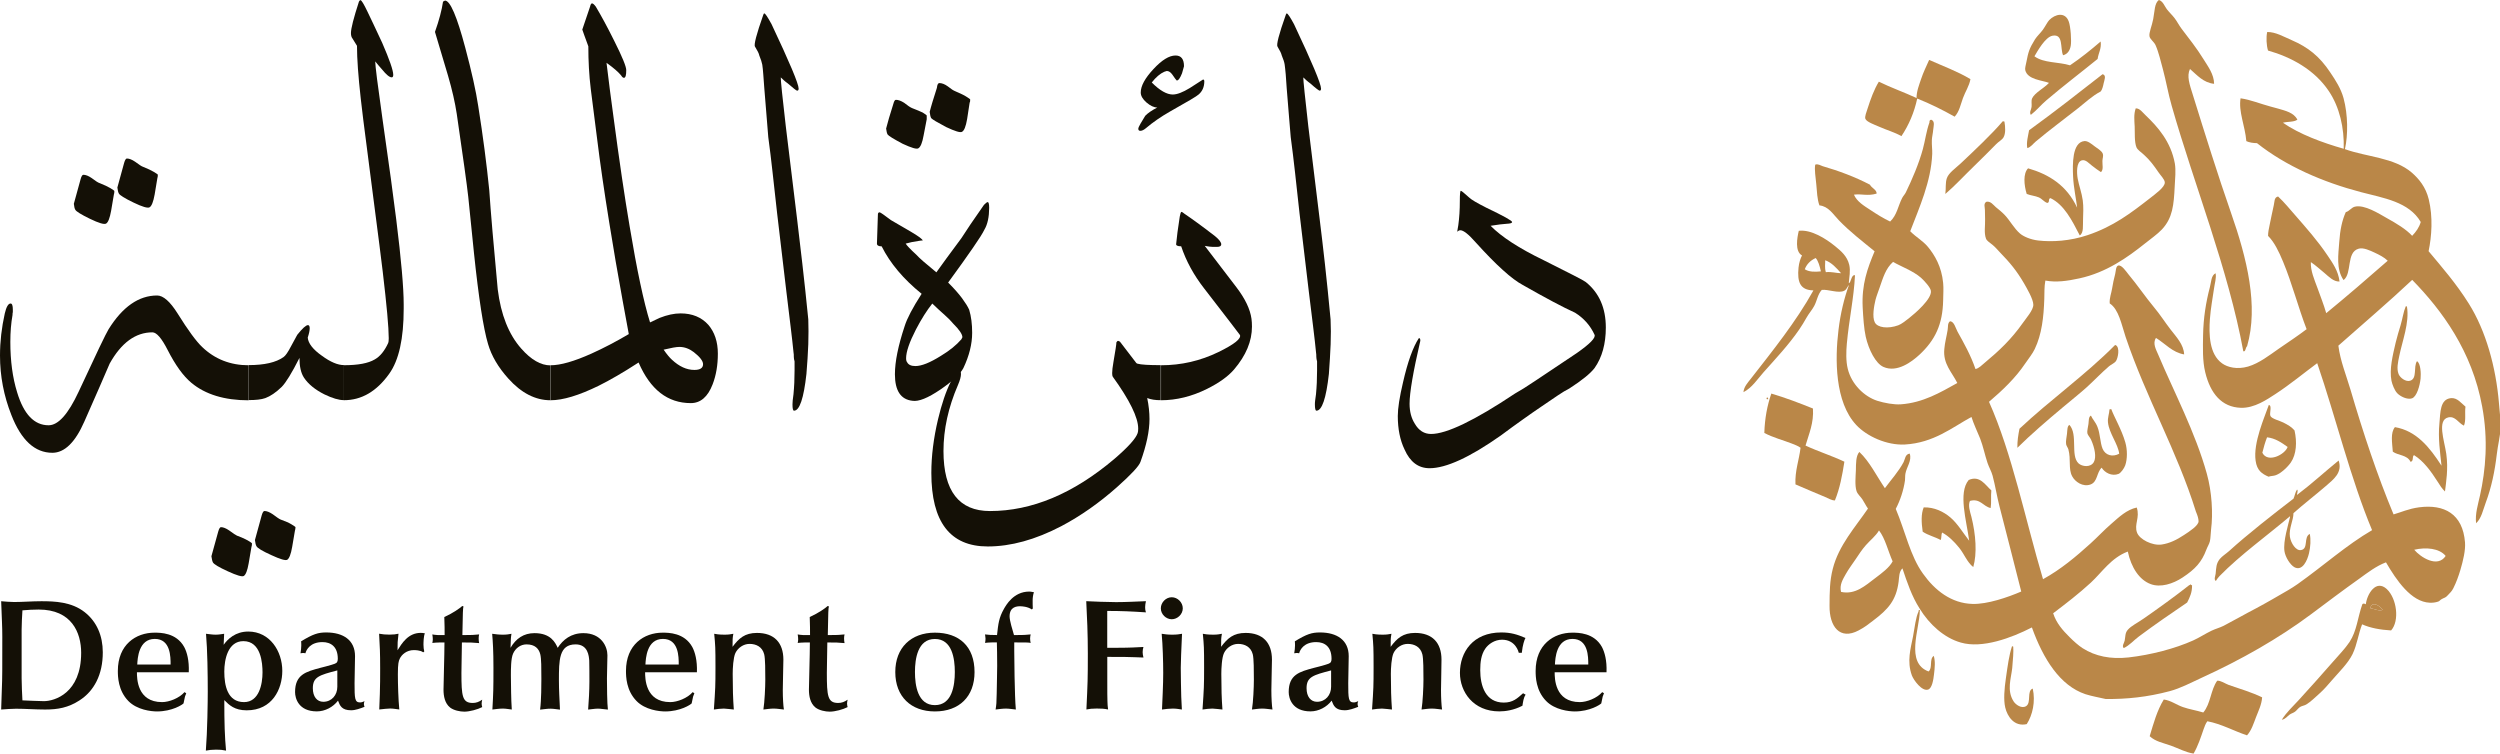
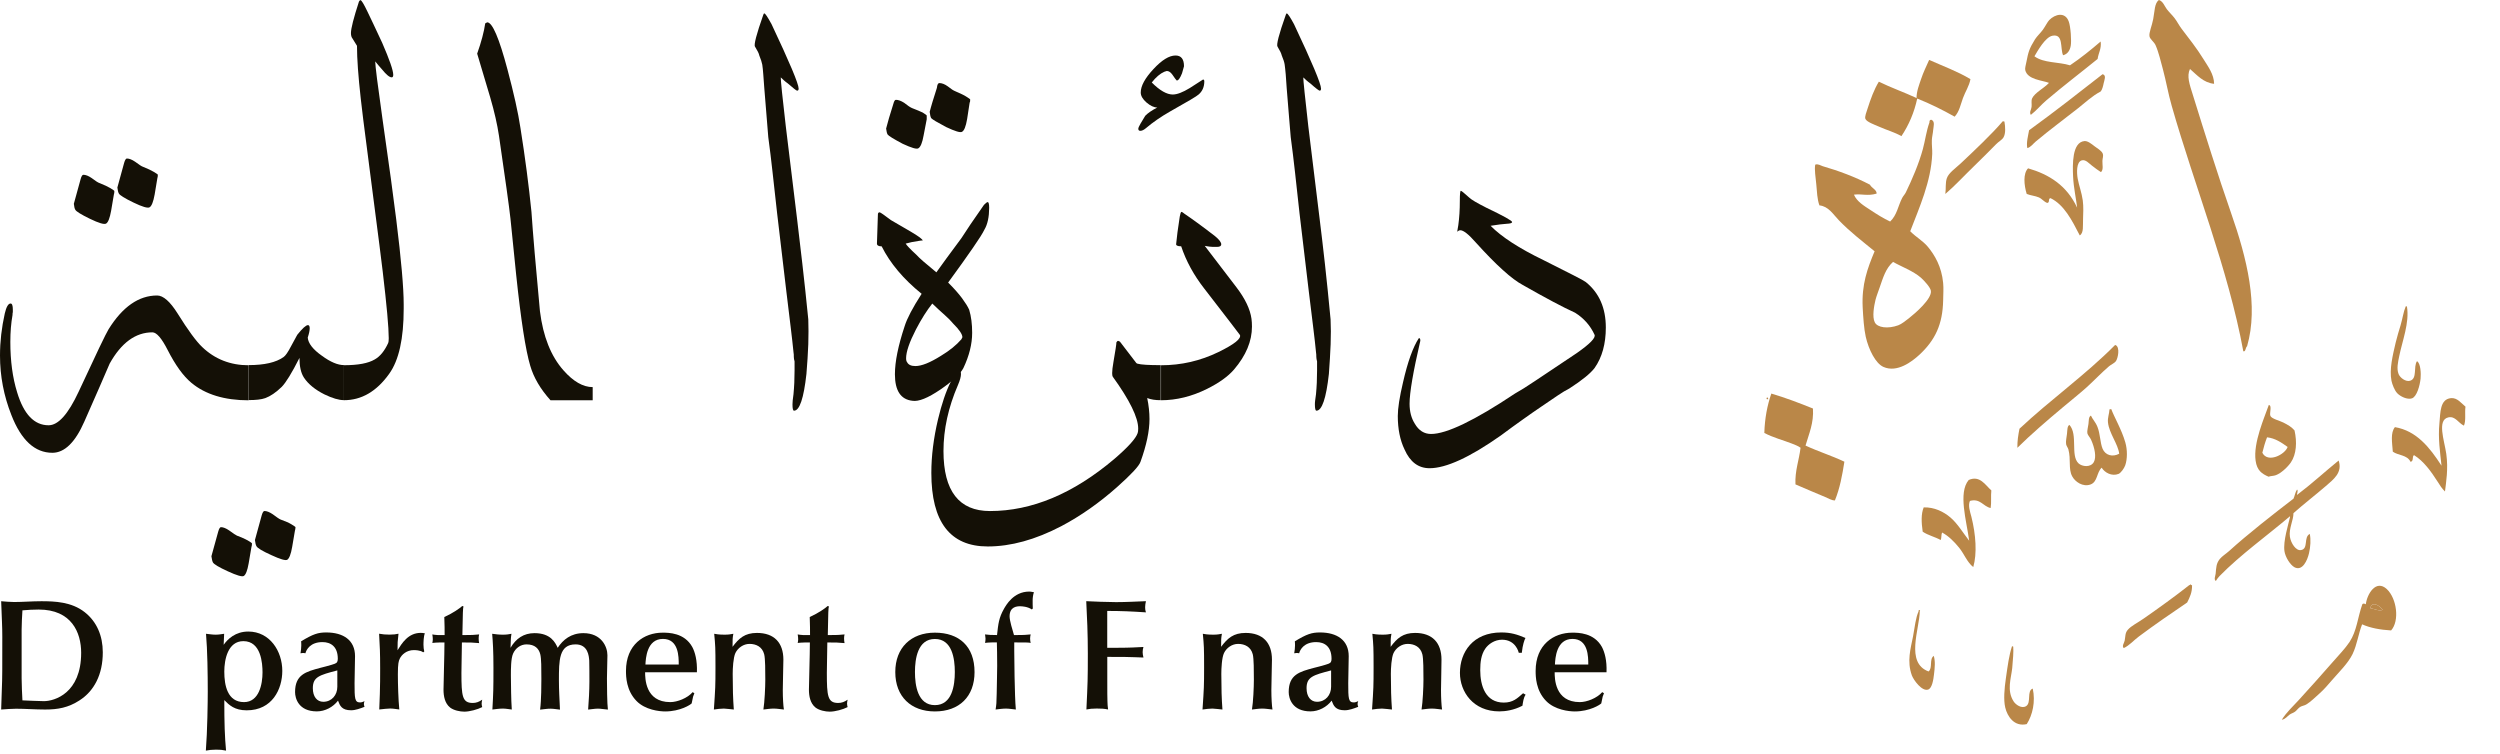
<svg xmlns="http://www.w3.org/2000/svg" version="1.1" id="Layer_1" x="0px" y="0px" viewBox="0 0 471.58 142.14" style="enable-background:new 0 0 471.58 142.14;" xml:space="preserve">
  <style type="text/css">
	.Arched_x0020_Green{fill:url(#SVGID_1_);stroke:#FFFFFF;stroke-width:0.25;stroke-miterlimit:1;}
	.st0{fill-rule:evenodd;clip-rule:evenodd;fill:#BA8748;}
	.st1{fill:#141006;}
</style>
  <linearGradient id="SVGID_1_" gradientUnits="userSpaceOnUse" x1="-190.057" y1="414.476" x2="-189.35" y2="413.769">
    <stop offset="0" style="stop-color:#20AC4B" />
    <stop offset="0.983" style="stop-color:#19361A" />
  </linearGradient>
  <g>
    <g>
      <g>
        <g>
          <path class="st0" d="M389.16,10.42c-0.58-1.32,0.12-4.09-2.01-3.68c-1.37,0.27-2.83,2.94-3.39,3.88c1.74,1.3,4.53,1.03,6.71,1.7      c2.08-1.4,3.96-2.93,5.78-4.49c0.19,1.34-0.43,2.18-0.57,3.29c-3.2,2.6-6.45,5.06-9.65,7.79c-1.02,0.86-1.88,1.93-2.95,2.76      c-0.33-0.5,0.08-0.95,0.14-1.51c0.07-0.53-0.11-1.12,0.11-1.62c0.51-1.07,2.31-1.94,3.17-2.91c-1.26-0.49-4.04-0.6-4.47-2.39      c-0.09-0.35,0.1-1,0.23-1.63c0.34-1.74,0.5-2.42,1.62-4.21c0.39-0.6,1.01-1.16,1.46-1.77c0.52-0.73,0.88-1.5,1.21-1.84      c1.11-1.14,3.01-1.6,3.68,0.26c0.37,0.97,0.54,3.71,0.38,4.58C390.46,9.49,390.03,10.21,389.16,10.42z" />
          <path class="st0" d="M371.69,14.93c-0.23,1.29-0.99,2.39-1.42,3.59c-0.44,1.21-0.68,2.54-1.56,3.49      c-2.25-1.27-4.6-2.44-7.06-3.42c-0.57,2.64-1.58,4.99-2.98,7.09c-1.35-0.76-2.63-1.08-4.35-1.84c-0.68-0.3-2.23-0.85-2.45-1.42      c-0.16-0.43,0.22-1.31,0.4-1.9c0.59-1.84,1.23-3.62,2.14-5.11c2.3,1.13,4.79,2,7.11,3.08c0-1.28,0.49-2.47,0.86-3.58      c0.41-1.25,1-2.43,1.52-3.61C366.51,12.47,369.27,13.47,371.69,14.93z" />
-           <path class="st0" d="M358.86,107.21c-0.66,0.62-0.61,1.67-0.72,2.53c-0.46,3.52-1.98,5.21-4.85,7.36      c-0.92,0.7-1.46,1.16-2.7,1.82c-3.54,1.88-5.53-0.73-5.48-4.67c0.01-2.57,0.03-4.69,0.61-6.95c1.12-4.43,4.25-7.87,6.64-11.37      c-0.39-0.52-0.63-1.09-1.04-1.71c-0.31-0.5-0.92-0.98-1.12-1.59c-0.34-1.03-0.17-2.73-0.12-3.95c0.02-1.25-0.01-2.68,0.65-3.43      c1.92,1.79,3.24,4.51,4.82,6.84c1.18-1.61,2.57-3.11,3.53-4.92c0.29-0.57,0.28-1.48,1.15-1.61c0.46,1.32-0.59,2.52-0.81,3.8      c-0.08,0.43-0.03,0.85-0.08,1.27c-0.26,1.83-0.91,3.8-1.74,5.36c1.8,4.25,2.72,8.89,5.15,12.24c2.22,3.12,5.33,5.59,9.34,5.69      c2.77,0.08,6.61-1.23,9.18-2.34c-1.29-5.15-2.67-10.45-4.11-16.09c-0.49-1.91-0.79-3.88-1.29-5.75      c-0.24-0.87-0.68-1.58-0.96-2.41c-0.52-1.56-0.81-3.1-1.39-4.6c-0.56-1.38-1.21-2.71-1.64-4.08c-3.67,2-7.12,4.89-12.57,5.2      c-3.38,0.18-7.17-1.54-9.17-3.69c-4.03-4.32-4.03-12.38-3.34-17.94c0.37-3.09,1.08-6.01,1.98-8.47      c-0.31,0.27-0.39,0.83-0.89,1.09c-1.09,0.56-3-0.29-4.24-0.16c-0.79,0.86-0.89,2.03-1.43,3.03c-0.4,0.76-1.01,1.41-1.47,2.24      c-0.42,0.78-0.88,1.48-1.36,2.21c-1.99,2.89-4.34,5.39-6.75,8.09c-1.14,1.29-2.16,2.9-3.77,3.73c0.08-1.02,0.81-1.79,1.41-2.56      c4.1-5.26,8.49-10.7,11.79-16.64c-2.52-0.05-3.08-1.58-2.81-4.3c0.09-0.94,0.4-1.83,0.66-2.29c-1.4-0.75-0.92-3.37-0.61-4.65      c2.32-0.29,5.11,1.48,6.85,2.9c1.09,0.89,2.28,1.86,2.67,3.54c0.26,1.16-0.01,2.24-0.09,3.43c0.45-0.03,0.43-1.65,1.17-1.49      c-0.21,4.32-1.12,8.29-1.54,12.92c-0.13,1.48-0.19,3.25,0.18,4.75c0.73,2.94,3.13,5.22,5.55,6.01c1.36,0.43,3.18,0.76,4.46,0.67      c4.2-0.3,7.45-2.24,10.65-4.02c-1.03-2.07-2.73-3.61-2.45-6.42c0.11-1.27,0.43-2.37,0.62-3.55c0.12-0.64-0.05-1.3,0.46-1.68      c0.78,0.05,1.04,1.28,1.42,1.98c1.15,2.06,2.49,4.43,3.38,7.04c0.65-0.15,1.19-0.72,1.7-1.15c2.81-2.34,5.06-4.47,7.21-7.52      c0.64-0.92,2.03-2.48,2-3.47c0-1.04-1.24-3.12-1.72-3.97c-1.43-2.46-2.69-3.96-4.64-5.97c-0.34-0.35-0.78-0.89-1.3-1.32      c-0.59-0.49-1.11-0.77-1.27-1.21c-0.4-1.05-0.13-2.49-0.17-3.6c-0.02-0.61-0.03-1.21-0.03-1.81c0.01-0.45-0.31-1.18,0.26-1.53      c0.8-0.19,1.34,0.61,1.79,1c0.58,0.47,1.14,0.92,1.67,1.47c1.02,1.07,1.75,2.52,2.88,3.5c0.63,0.56,2.01,1.17,3.46,1.33      c2.6,0.3,6,0.11,9.33-1.02c4.85-1.63,8.17-4.17,11.75-6.96c1.01-0.8,2.83-2.09,2.79-2.97c-0.01-0.57-0.77-1.29-1.18-1.9      c-0.91-1.33-1.6-2.27-2.73-3.3c-0.51-0.49-1.22-0.92-1.43-1.42c-0.41-0.97-0.3-2.8-0.34-3.91c-0.06-1.16-0.2-2.35,0.2-3.45      c0.8-0.01,1.33,0.83,1.87,1.32c2.25,2.14,4.76,4.95,5.51,9.1c0.21,1.29,0.05,2.83-0.03,4.32c-0.17,3.46-0.38,5.94-2.42,8.11      c-0.85,0.9-2.11,1.78-3.3,2.73c-3.08,2.45-7.12,5.39-12.29,6.5c-2.32,0.51-4.36,0.78-6.39,0.41c-0.22,1.18-0.16,2.33-0.2,3.46      c-0.11,3.41-0.47,6.68-1.8,9.45c-0.43,0.91-1.2,1.85-1.82,2.76c-1.8,2.68-4.21,4.99-6.81,7.2c4.35,9.71,6.85,22.22,10.19,33.46      c3.36-1.85,6.21-4.25,8.95-6.73c1.34-1.21,2.62-2.6,4-3.78c1.38-1.2,2.82-2.6,4.73-3.01c0.64,1.92-0.54,3.17,0.06,4.75      c0.46,1.24,2.85,2.49,4.65,2.23c1.51-0.23,2.83-0.89,4.18-1.78c1.1-0.71,2.78-1.82,2.77-2.61c-0.01-0.49-0.17-1.05-0.5-1.82      c-3.55-11.43-9.36-21.39-13.26-32.95c-0.79-2.38-1.29-5.21-3-6.32c-0.07-1.07,0.31-1.9,0.45-2.81c0.15-0.95,0.33-1.76,0.58-2.73      c0.14-0.57,0.11-1.45,0.57-1.6c0.63-0.2,1.5,1.12,1.93,1.65c1.68,2,3.26,4.34,4.79,6.17c1.2,1.43,2.12,2.9,3.16,4.24      c1.05,1.37,2.48,2.82,2.56,4.7c-2.21-0.37-3.57-2.04-5.31-3.11c-0.7,1.03,0.03,2.22,0.44,3.2c2.88,6.84,7.02,14.69,9.15,22.42      c0.95,3.4,1.19,7.51,0.8,10.51c-0.09,0.73-0.08,1.57-0.22,2.21c-0.11,0.51-0.48,1.07-0.68,1.62c-0.86,2.3-2.07,3.65-4.49,5.24      c-1.8,1.19-4.13,1.93-5.99,1.24c-2.15-0.79-3.68-3.11-4.33-6.14c-3.13,1.17-4.84,3.88-6.97,5.86c-2.22,2.04-4.55,3.84-7.11,5.78      c0.63,1.91,1.8,3.2,3.08,4.48c0.78,0.78,1.67,1.58,2.47,2.1c2.41,1.54,5.3,2.12,8.66,1.75c4.25-0.48,8.8-1.68,12.19-3.2      c1.21-0.55,2.3-1.28,3.47-1.84c0.76-0.37,1.57-0.56,2.31-0.94c1.97-1.02,4.04-2.22,6.13-3.3c2.03-1.08,4.03-2.26,6-3.4      c0.6-0.35,1.27-0.78,1.81-1.16c4.93-3.5,9.24-7.38,14.04-10.17c-4.03-9.63-6.81-21.14-10.35-31.5      c-2.46,1.82-5.12,4.02-7.89,5.83c-1.54,0.99-3.94,2.68-6.52,2.59c-3.6-0.12-5.74-2.69-6.71-6.69c-0.54-2.22-0.44-4.63-0.41-6.96      c0.06-3.34,0.54-6.26,1.29-9.13c0.26-0.93,0.21-2.18,1.07-2.6c0.18,0.9-0.17,1.9-0.3,2.9c-0.26,1.82-0.62,3.68-0.77,5.72      c-0.2,2.86-0.15,6.63,2.3,8.38c1.02,0.74,2.83,1.2,4.9,0.6c2.12-0.63,4.01-2.13,5.78-3.36c1.85-1.27,3.67-2.48,5.26-3.69      c-1.56-4.05-2.76-8.7-4.44-12.73c-0.8-1.93-1.65-3.69-2.83-4.87c0-0.67,0.14-1.33,0.28-1.99c0.28-1.32,0.51-2.54,0.8-3.8      c0.16-0.62,0.03-1.47,0.81-1.64c1.18,1.1,2.19,2.36,3.23,3.54c2.09,2.4,4.2,4.76,6.11,7.6c0.93,1.39,2.02,2.88,2.25,4.9      c-1.09,0.06-1.98-0.87-2.81-1.58c-0.87-0.71-1.73-1.51-2.6-2.08c-0.07,1.65,0.66,3.28,1.24,4.86c0.56,1.58,1.2,3.16,1.66,4.77      c3.96-3.25,7.79-6.55,11.6-9.89c-0.64-0.63-1.53-1.09-2.47-1.53c-0.9-0.42-2.12-0.99-2.99-0.75c-2.42,0.65-1.2,4.66-2.87,5.93      c-1.45-2.12-0.97-4.86-0.81-7.22c0.15-2.17,0.5-3.97,1.23-5.6c0.68-0.17,1.06-0.88,1.72-1.03c1.8-0.44,4.57,1.34,5.89,2.08      c1.98,1.1,3.75,2.16,4.91,3.42c0.72-0.75,1.32-1.57,1.62-2.61c-2.25-3.84-7.04-4.51-11.27-5.63      c-7.16-1.88-14.13-4.89-19.62-9.24c-0.74-0.01-1.44-0.12-2.01-0.38c-0.24-2.89-1.5-5.54-1.09-8.08      c1.91,0.27,3.75,1.05,5.67,1.56c0.44,0.12,0.98,0.25,1.44,0.39c1.29,0.39,2.95,0.73,3.61,2.09c-0.74,0.49-1.82,0.32-2.73,0.57      c3.1,2.15,7.42,3.76,11.47,4.91c0.12-3.94-0.79-7.88-2.82-10.89c-2.72-4.05-7.11-6.41-11.46-7.64c-0.3-0.96-0.38-2.56-0.15-3.5      c1.6-0.01,3.1,0.89,4.64,1.55c3.05,1.32,5.23,3.02,7.28,6.12c0.99,1.47,1.98,3,2.48,4.82c0.84,3.13,0.86,6.9,0.26,9.61      c4.05,1.48,9.31,1.56,12.63,4.44c1.35,1.19,2.62,2.72,3.18,5.03c0.81,3.32,0.56,6.95-0.03,9.78c2.44,2.93,5.21,6.08,7.6,9.91      c3.2,5.11,5.09,11.9,5.67,18.72c0.14,1.54,0.33,3.22,0.29,4.7c-0.03,1.57-0.5,3.24-0.69,4.93c-0.39,3.32-1.02,6.3-2.09,9.17      c-0.53,1.43-0.81,2.95-1.82,3.89c-0.21-1.79,0.36-3.52,0.74-5.26c1.06-4.81,1.58-10.45,0.4-16.78      c-1.9-10.41-7.55-18.1-13.19-23.87c-4.5,4.23-9.27,8.28-13.93,12.41c0.36,2.86,1.47,5.55,2.28,8.28      c2.41,8.21,5.08,16.24,8.13,23.55c1.37-0.38,2.79-1.07,4.84-1.34c4.67-0.61,8.22,1.2,8.64,6.63c0.11,1.48-0.35,3.4-0.87,5.17      c-0.37,1.24-0.77,2.34-1.33,3.46c-0.36,0.7-0.55,0.76-1.08,1.36c-0.42,0.47-0.55,0.38-1.11,0.69c-0.37,0.21-0.39,0.39-0.69,0.48      c-0.52,0.18-1.08,0.23-1.55,0.21c-3.51-0.12-6.31-4.24-8.28-7.62c-1.87,0.71-3.46,1.95-5.04,3.09c-3.1,2.2-6.09,4.46-9.18,6.77      c-6.01,4.47-12.99,8.47-20.71,11.99c-1.91,0.88-3.84,1.91-5.86,2.45c-4.25,1.13-8.12,1.52-12.08,1.48      c-1.35-0.32-2.5-0.49-3.83-0.91c-4.81-1.61-7.96-6.67-10.09-12.59c-3.87,1.99-9.36,4.02-13.39,2.86      c-3.14-0.88-5.95-3.41-7.8-6.44C360.65,112.52,359.75,109.89,358.86,107.21z M340.44,50.79c0.77,0.5,1.87,0.53,3.04,0.4      c-0.23-0.99-0.48-1.95-0.98-2.52C341.47,49.14,340.79,49.86,340.44,50.79z M344.41,51.34c1.08-0.12,1.88,0.18,2.88,0.2      c-0.89-1-1.76-2-3-2.45C344.32,49.82,344.15,50.45,344.41,51.34z M354.44,100.06c-0.62,1.06-1.65,1.83-2.49,2.79      c-0.7,0.79-1.35,1.78-1.94,2.67c-0.58,0.86-1.29,1.8-1.83,2.76c-0.54,0.97-1.24,2.05-0.9,3.37c2.69,0.59,4.63-1.23,6.41-2.57      c1.32-1,2.69-1.99,3.32-3.19C356.15,103.96,355.6,101.53,354.44,100.06z M461.33,104.87c-1.2-1.47-3.73-1.68-5.93-1.17      C456.57,105.1,459.8,107.2,461.33,104.87z" />
          <path class="st0" d="M396.61,14c0.78,0.17,0.32,1.16,0.22,1.66c-0.13,0.62-0.29,1.27-0.58,1.6c-1.59,0.83-2.84,2.03-4.24,3.14      c-2.65,2.09-5.36,4.08-8.02,6.31c-0.49,0.41-0.9,1.04-1.57,1.23c-0.23-0.99,0.15-2.34,0.33-3.37      C387.49,21.14,392.04,17.57,396.61,14z" />
          <path class="st0" d="M364.29,22.58c0.78,0.29,0.42,1.3,0.38,1.85c-0.05,0.69-0.25,1.45-0.26,2c-0.04,0.93,0.1,1.78,0.07,2.59      c-0.21,5.23-2.44,10.13-4.15,14.6c1.07,1.1,2.37,1.78,3.34,2.95c1.29,1.57,2.57,3.71,2.87,6.8c0.1,0.98,0.02,2.18,0,3.3      c-0.09,4.51-1.51,7.49-4.47,10.24c-1.4,1.29-4.21,3.46-6.8,2.3c-1.48-0.66-2.78-3.27-3.33-5.68c-0.34-1.52-0.48-3.66-0.58-5.56      c-0.21-4.33,0.9-7.34,2.25-10.57c-2.24-1.84-4.64-3.66-6.77-5.88c-1.1-1.14-1.91-2.59-3.64-2.78c-0.43-1.17-0.46-2.59-0.59-3.97      c-0.12-1.3-0.38-2.77-0.2-3.71c0.5-0.2,0.99,0.15,1.41,0.29c3,0.87,6.11,2.02,8.91,3.49c0.31,0.64,1.3,0.95,1.26,1.68      c-1.73,0.51-2.77,0-4.28,0.2c0.55,1.3,1.91,2.11,3.09,2.88c1.21,0.8,2.48,1.61,3.74,2.19c1.29-1.21,1.5-2.96,2.27-4.45      c0.2-0.38,0.51-0.68,0.69-1.05c1.18-2.44,2.45-5.37,3.21-8.16c0.45-1.65,0.65-3.38,1.24-5.02c0.03-0.11-0.06-0.39,0.23-0.5      C364.21,22.61,364.25,22.59,364.29,22.58z M354.56,54.24c-0.26,0.76-0.61,1.65-0.78,2.32c-0.27,1.13-0.66,3.18-0.14,4.23      c0.5,1.04,2.52,1.27,4.43,0.57c0.63-0.23,1.39-0.85,2-1.32c1.26-0.99,4.36-3.67,4.16-5.17c-0.08-0.64-1.2-1.87-1.86-2.47      c-1.46-1.29-3.76-2.12-5.28-3C355.69,50.65,355.21,52.38,354.56,54.24z" />
          <path class="st0" d="M378.1,22.93c0.17,1,0.26,2.24-0.18,2.99c-0.27,0.47-0.94,0.8-1.42,1.31c-1.26,1.3-2.71,2.71-4.05,4.03      c-1.94,1.87-3.67,3.77-5.5,5.33c0.15-1-0.03-2.12,0.3-3.01c0.34-0.95,1.58-1.82,2.51-2.67c2.61-2.45,5.99-5.64,8.01-8.02      C377.92,22.82,377.96,22.96,378.1,22.93z" />
          <path class="st0" d="M396.31,32.47c-0.56-0.34-1.08-0.75-1.72-1.24c-0.54-0.4-1.16-1.19-1.9-0.98c-1.05,0.3-0.96,2.37-0.77,3.45      c0.23,1.27,0.76,2.66,0.96,4.12c0.16,1.23,0.08,2.46,0.05,3.51c-0.06,1.27,0.16,2.58-0.62,3.08c-1.48-2.88-2.96-5.8-5.53-7.04      c-0.49,0.11-0.06,0.85-0.61,0.91c-0.61-0.21-0.95-0.76-1.57-1.04c-0.71-0.31-1.55-0.35-2.3-0.66c-0.51-1.66-0.71-3.85,0.26-4.83      c3.95,1.14,7.3,3.22,9.25,7.42c-0.16-1.57-0.66-3.7-0.76-5.87c-0.1-2.22-0.22-6.48,2.15-6.69c0.62-0.05,1.34,0.55,1.9,0.98      c0.46,0.35,1.33,0.84,1.54,1.38c0.17,0.46-0.04,0.87-0.06,1.38C396.56,31.09,396.82,32.01,396.31,32.47z" />
          <path class="st0" d="M341.98,77.06c0.18,2.75-0.76,4.77-1.4,6.99c2.37,1.11,4.95,1.91,7.33,3.04c-0.4,2.57-0.87,5.08-1.79,7.31      c-0.62,0-1.22-0.39-1.84-0.65c-1.76-0.74-3.79-1.59-5.6-2.38c-0.12-2.58,0.69-4.58,0.96-6.91c-0.48-0.35-1.06-0.56-1.64-0.79      c-1.61-0.63-3.55-1.13-5.19-2c0.08-2.73,0.54-5.18,1.32-7.43C336.84,75.04,339.43,76.03,341.98,77.06z" />
          <path class="st0" d="M333.5,75.06c0.02,0.07,0.03,0.14,0.04,0.22C333.05,75.5,333.22,74.73,333.5,75.06z" />
          <path class="st0" d="M399.05,65.08c0.92,0.42,0.45,2.53,0.07,3.06c-0.27,0.36-0.91,0.63-1.29,0.95      c-1.38,1.18-2.71,2.59-4.19,3.94c-1.42,1.27-2.96,2.49-4.46,3.75c-3.08,2.58-6.1,5.18-8.64,7.69c-0.02-1.31,0.17-2.46,0.4-3.6      c5.76-5.41,12.49-10.19,17.99-15.75C398.99,65.09,399.01,65.09,399.05,65.08z" />
          <path class="st0" d="M453.8,57.79c0.11-0.05,0.19-0.01,0.23,0.06c0.5,3.01-0.88,6.45-1.47,9.38c-0.22,1.1-0.51,2.3-0.11,3.33      c0.27,0.68,1.34,1.52,2.18,1.26c1.39-0.43,0.57-2.61,1.29-3.69c0.7,0.4,0.77,2.36,0.68,3.28c-0.14,1.32-0.7,3.4-1.62,3.73      c-0.85,0.31-2.23-0.35-2.83-1.01c-0.46-0.52-0.88-1.56-1.04-2.29c-0.43-2.17,0.24-4.85,0.79-7.21c0.27-1.15,0.62-2.23,0.92-3.25      C453.22,60.04,453.35,58.85,453.8,57.79z" />
          <path class="st0" d="M398.25,77.17c0.54,1.47,1.97,3.89,2.65,6.27c0.41,1.42,0.4,3.13-0.01,4.33c-0.21,0.59-0.82,1.43-1.25,1.62      c-1.29,0.51-2.62-0.23-3.2-1.17c-0.97,0.93-0.75,2.66-2.08,3.16c-1.46,0.55-2.95-0.51-3.49-1.55c-0.74-1.41-0.19-3.14-0.71-5.08      c-0.08-0.28-0.37-0.65-0.42-0.94c-0.1-0.56,0.09-1.34,0.16-1.97c0.08-0.71,0.03-1.46,0.46-1.69c1.65,1.82,0.15,5.76,1.71,7.25      c0.67,0.63,2.3,0.84,2.9-0.25c0.5-0.91,0.18-2.64-0.53-4.21c-0.17-0.4-0.62-0.83-0.7-1.22c-0.08-0.41,0.14-1.18,0.21-1.75      c0.08-0.61,0-1.35,0.47-1.57c0.28,0.68,0.85,1.17,1.23,2.13c0.52,1.3,0.5,2.99,0.96,4.11c0.52,1.25,1.88,1.63,3.14,0.95      c-0.21-1.82-1.91-3.86-2.12-5.92c-0.09-0.88,0.25-1.63,0.29-2.45C398.02,77.22,398.14,77.2,398.25,77.17z" />
          <path class="st0" d="M427.97,76.39c0.68,0.1,0.06,1.59,0.31,2.09c0.27,0.53,1.73,0.87,2.42,1.22c0.98,0.5,1.54,0.83,2.12,1.49      c0.5,2.2,0.36,4.5-0.69,6.04c-0.61,0.89-1.87,2.05-2.8,2.39c-0.48,0.19-0.95,0.13-1.41,0.3c-1.22-0.53-2.18-1.14-2.44-3.02      C425,83.52,427.17,78.7,427.97,76.39z M427.64,82.49c-0.37,0.93-0.64,1.91-0.89,2.91c1,2.01,4.26,0.37,4.77-1.09      C430.37,83.49,429.21,82.67,427.64,82.49z" />
          <path class="st0" d="M375.5,95.83c-1.41-0.29-1.96-1.88-3.91-1.34c-0.39,0.9,0.03,2.05,0.28,3c0.84,3.36,1.09,6.92,0.35,9.48      c-1.18-0.93-1.7-2.47-2.67-3.66c-0.95-1.16-1.98-2.2-3.21-2.86c-0.19,0.41-0.08,1-0.26,1.42c-1.08-0.61-2.38-0.88-3.4-1.58      c-0.25-1.73-0.32-3.35,0.19-4.58c2.01-0.06,3.76,0.81,5.05,1.91c1.35,1.15,2.37,2.9,3.53,4.38c-0.49-3.73-2.12-9.05-0.09-11.46      c2.11-0.93,3.12,0.95,4.27,1.97C375.51,93.58,375.67,94.81,375.5,95.83z" />
          <path class="st0" d="M465.07,76.71c-0.17,1.15,0.13,2.6-0.29,3.58c-1.04-0.47-1.62-1.85-2.94-1.56      c-2.18,0.48-0.76,4.34-0.39,6.9c0.4,2.86-0.05,5.41-0.25,7.08c-0.55-0.51-1-1.23-1.4-1.87c-1.21-1.89-2.59-3.84-4.44-4.99      c-0.42,0.29,0,1.13-0.65,1.27c-0.64-1.35-2.31-1.17-3.35-1.92c-0.13-1.73-0.47-3.57,0.4-4.63c4.07,0.7,6.54,3.8,8.79,7.28      c-0.28-2.59-0.67-5.22-0.4-7.98c0.2-2.06,0.08-4.57,2.19-4.77C463.51,75,464.24,76.02,465.07,76.71z" />
          <path class="st0" d="M431.95,97.39c-4.42,3.75-9.3,7.23-13.26,11.26c-0.28,0.29-0.5,0.6-0.71,0.94c-0.41-0.27-0.1-0.9-0.04-1.36      c0.12-1.19,0.09-1.91,0.78-2.78c0.42-0.52,1.15-0.97,1.74-1.49c3.52-3.2,8.38-6.99,12.17-9.9c0.25-0.55,0.32-1.22,0.66-1.71      c0.27,0.14-0.01,0.73-0.01,1.02c2.75-2.07,5.22-4.35,7.86-6.5c0.78,2.28-0.97,3.56-2.42,4.82c-1.91,1.65-4.29,3.49-6.1,5.11      c0.02,1.29-0.9,2.9-0.67,4.46c0.18,1.18,1.14,2.7,2.11,2.5c1.44-0.26,0.42-2.43,1.64-3.05c0.22,1.08,0.14,2.39-0.15,3.66      c-0.3,1.29-1.22,3.46-2.76,2.62c-0.8-0.46-1.71-1.91-1.87-3.03c-0.27-1.89,0.74-5.03,1.06-6.47      C431.96,97.46,431.96,97.43,431.95,97.39z" />
          <path class="st0" d="M363.79,126.66c0.82-0.66,0.08-2.34,0.98-2.94c0.31,1.03,0.2,2.22,0.04,3.52c-0.1,0.86-0.33,2.6-1.12,2.84      c-1.16,0.37-2.71-1.78-3.05-2.67c-0.97-2.68-0.23-5.06,0.21-7.31c0.34-1.81,0.5-3.57,1.06-4.77c-0.07-0.18,0.04-0.22,0.17-0.27      c0.09,0.09,0.17,0.17,0.05,0.22C362.09,118.66,359.37,125.03,363.79,126.66z" />
          <path class="st0" d="M413.49,110.4c0.04,1.31-0.43,2.29-0.92,3.25c-3.1,2.11-6.07,4.14-9.12,6.42c-0.95,0.7-1.74,1.66-2.84,2.18      c-0.4-0.39,0.07-0.94,0.17-1.4c0.16-0.81,0.06-1.45,0.59-2.05c0.65-0.76,1.94-1.37,2.98-2.11c2.75-1.91,6.08-4.31,8.59-6.3      c0.12-0.01,0.19-0.08,0.2-0.16C413.27,110.25,413.33,110.4,413.49,110.4z" />
          <path class="st0" d="M379.52,121.93c0.12-0.05,0.19-0.02,0.24,0.06c0.08,0.95-0.05,2.41-0.19,4.03c-0.2,1.89-1.08,4.23,0.27,6.3      c0.37,0.58,1.49,1.42,2.35,0.88c1.03-0.65,0.08-2.9,1.25-3.31c0.55,2.47-0.04,5-1.13,6.7c-2.35,0.55-3.66-1.44-4.06-3.14      c-0.34-1.46-0.16-3.55,0.12-5.47C378.72,125.51,378.97,123.63,379.52,121.93z" />
          <path class="st0" d="M451.04,118.92c-2.01-0.12-3.87-0.44-5.47-1.15c-0.71,1.79-0.93,3.79-1.8,5.61      c-0.88,1.79-2.55,3.37-3.96,5.01c-0.69,0.8-1.43,1.67-2.23,2.38c-0.83,0.74-1.69,1.6-2.53,2.11c-0.35,0.22-0.8,0.25-1.15,0.46      c-0.39,0.24-0.6,0.61-0.95,0.88c-0.32,0.26-0.72,0.34-1.03,0.56c-0.48,0.34-0.8,0.87-1.5,0.99c0.86-1.4,2.1-2.5,3.21-3.73      c2.16-2.37,4.31-4.76,6.47-7.24c1.06-1.22,2.25-2.43,3.1-3.7c1.38-2.1,1.53-4.61,2.4-7.09c0.18-0.29,0.49-0.11,0.67-0.02      c0.22-1.91,1.91-4.77,3.96-2.87C452.14,112.92,452.65,117.13,451.04,118.92z M447.11,114.72c0.71,0.11,1.66,0.62,2.34,0.32      C448.96,114.3,447.42,113.25,447.11,114.72z" />
          <path class="st0" d="M449.45,115.04c-0.68,0.29-1.62-0.21-2.34-0.32C447.42,113.25,448.96,114.3,449.45,115.04z" />
-           <path class="st0" d="M426.71,131.54c-0.09,1.37-0.71,2.58-1.16,3.76c-0.46,1.19-0.84,2.47-1.69,3.41      c-2.53-0.84-4.76-2.13-7.48-2.66c-0.33,0.42-0.53,1.01-0.71,1.5c-0.52,1.51-1.06,3.18-1.89,4.6c-1.51-0.23-2.85-0.99-4.28-1.5      c-1.37-0.49-2.92-0.76-4-1.78c0.73-2.41,1.39-4.86,2.66-6.92c1.33,0.17,2.38,1,3.59,1.42c1.25,0.44,2.53,0.62,3.86,1.03      c1.4-1.65,1.38-4.24,2.62-5.99c0.68-0.07,1.49,0.54,2.2,0.8C422.5,129.93,424.73,130.58,426.71,131.54z" />
          <path class="st0" d="M407.25,0c0.78,0.26,1.03,1.13,1.48,1.73c0.45,0.59,1.06,1.15,1.5,1.74c0.48,0.64,0.84,1.38,1.32,2      c1.33,1.75,2.79,3.57,4.13,5.74c0.82,1.33,1.95,2.8,1.97,4.6c-2.01-0.2-3.2-1.63-4.55-2.8c-0.64,1.35-0.1,2.85,0.57,4.98      c2.28,7.33,4.66,14.96,7.17,22.16c3.01,8.59,5.23,17.58,3.03,25.16c-0.32,0.23-0.25,1.11-0.71,0.95      c-2.87-15.6-9.21-31.2-13.51-46.31c-0.66-2.29-1.04-4.58-1.64-6.82c-0.4-1.46-0.81-3.28-1.4-4.6c-0.3-0.67-1.05-1.11-1.15-1.69      c-0.12-0.71,0.48-2.01,0.7-3.22C406.46,2.09,406.39,0.58,407.25,0z" />
        </g>
      </g>
      <g>
        <path class="st1" d="M29.68,33.63l-0.51,3.07c-0.25,1.38-0.57,2.18-0.95,2.4c-0.35,0.21-1.37-0.08-3.05-0.9     c-1.68-0.81-2.6-1.39-2.75-1.7c-0.13-0.22-0.22-0.6-0.28-1.13c0.28-1.05,0.69-2.58,1.27-4.63c0.16-0.55,0.33-0.84,0.52-0.84     c0.44,0,0.95,0.2,1.56,0.61c0.75,0.56,1.24,0.88,1.45,0.94c0.95,0.38,1.62,0.7,2.03,0.95c0.53,0.31,0.8,0.5,0.8,0.56     C29.78,33.21,29.74,33.44,29.68,33.63 M21.48,36.7l-0.52,3.07c-0.25,1.38-0.56,2.18-0.94,2.4c-0.35,0.22-1.37-0.08-3.06-0.9     c-1.67-0.81-2.59-1.39-2.75-1.7c-0.14-0.21-0.22-0.59-0.28-1.13c0.28-1.03,0.7-2.58,1.27-4.62c0.15-0.56,0.33-0.85,0.52-0.85     c0.44,0,0.96,0.2,1.56,0.61c0.74,0.57,1.25,0.88,1.46,0.94c0.95,0.38,1.62,0.69,2.03,0.94c0.54,0.32,0.8,0.51,0.8,0.57     C21.58,36.29,21.55,36.51,21.48,36.7 M46.91,75.51c-4.56,0-8.16-1.1-10.8-3.29c-1.55-1.29-3.03-3.35-4.48-6.19     c-1.13-2.22-2.09-3.34-2.88-3.34c-3.18,0-5.87,1.97-8.06,5.89c-1.05,2.46-2.64,6.1-4.78,10.94c-1.72,3.93-3.74,5.89-6.03,5.89     c-3.3,0-5.88-2.37-7.73-7.12C0.72,74.68,0,70.94,0,67.07c0-2.65,0.31-5.28,0.9-7.93c0.29-1.25,0.66-1.89,1.1-1.89     c0.28,0,0.42,0.39,0.42,1.14v0.47c-0.05,0.19-0.06,0.38-0.06,0.57c-0.27,1.5-0.41,3.2-0.41,5.08c0,3.56,0.42,6.72,1.28,9.49     c1.25,4.15,3.23,6.22,5.94,6.22c1.82,0,3.7-2.11,5.66-6.32c3.29-7.1,5.18-11.04,5.65-11.79c2.64-4.24,5.7-6.37,9.16-6.37     c1.15,0,2.44,1.13,3.86,3.39c1.97,3.17,3.53,5.28,4.63,6.32c2.38,2.29,5.32,3.45,8.77,3.45V75.51z" />
        <path class="st1" d="M55.63,100.12l-0.52,3.06c-0.24,1.39-0.56,2.19-0.93,2.41c-0.32,0.19-1.32-0.1-3-0.88     c-1.68-0.76-2.61-1.32-2.8-1.68c-0.13-0.21-0.23-0.61-0.29-1.17c0.29-1.04,0.71-2.58,1.27-4.63c0.16-0.56,0.34-0.84,0.52-0.84     c0.45,0,0.96,0.21,1.56,0.61c0.76,0.57,1.24,0.9,1.47,0.99c0.94,0.34,1.62,0.64,2.03,0.89c0.53,0.32,0.8,0.51,0.8,0.57     C55.73,99.72,55.69,99.93,55.63,100.12 M64.88,75.48c-0.97,0-2.18-0.36-3.67-1.08c-1.76-0.88-3.06-1.94-3.87-3.16     c-0.58-0.88-0.85-2.13-0.85-3.73c-1.45,2.87-2.57,4.68-3.35,5.47c-1.1,1.07-2.15,1.77-3.11,2.12c-0.73,0.26-1.77,0.37-3.12,0.37     v-6.6c2.96,0,5.15-0.5,6.57-1.51c0.37-0.25,0.84-0.93,1.41-2.03c0.72-1.35,1.11-2.07,1.18-2.17c0.98-1.23,1.65-1.83,2.02-1.83     c0.22,0,0.33,0.2,0.33,0.6c0,0.41-0.12,0.99-0.37,1.75c0.09,1.09,0.99,2.25,2.69,3.44c1.59,1.17,2.98,1.75,4.14,1.75V75.48z      M47.43,103.18l-0.52,3.07c-0.24,1.38-0.56,2.18-0.93,2.4c-0.32,0.18-1.31-0.1-3-0.88c-1.69-0.77-2.61-1.33-2.81-1.67     c-0.12-0.22-0.22-0.62-0.29-1.18c0.29-1.04,0.71-2.58,1.28-4.63c0.16-0.56,0.33-0.85,0.52-0.85c0.43,0,0.95,0.21,1.55,0.62     c0.76,0.56,1.25,0.89,1.47,0.98c0.94,0.35,1.61,0.65,2.03,0.9c0.53,0.32,0.8,0.5,0.8,0.57C47.53,102.78,47.5,103,47.43,103.18" />
        <path class="st1" d="M76.15,57.4v0.84c0,5.64-0.9,9.71-2.73,12.26c-2.38,3.34-5.23,4.99-8.54,4.99v-6.6     c2.66,0,4.58-0.36,5.81-1.09c1-0.56,1.85-1.6,2.54-3.11c0.06-0.13,0.1-0.42,0.1-0.89c0-1.98-0.38-6.19-1.14-12.6     c-0.08-0.85-0.84-6.74-2.26-17.69l-1.41-10.95c-0.12-1.04-0.29-2.36-0.47-3.96c-0.47-4.22-0.71-7.53-0.71-9.96     c-0.18-0.31-0.47-0.76-0.84-1.36c-0.19-0.23-0.3-0.57-0.3-1.04c0-0.87,0.51-2.85,1.51-5.94c0.1-0.18,0.19-0.27,0.29-0.27     c0.19,0,0.63,0.73,1.32,2.17c0.57,1.16,1.49,3.13,2.78,5.89c1.38,3.18,2.08,5.19,2.08,6.03c0,0.31-0.1,0.47-0.29,0.47     c-0.41,0-1.02-0.49-1.83-1.5c-0.45-0.5-0.88-1.01-1.28-1.51c0,0.78,0.45,4.38,1.36,10.79c1.26,8.8,2.13,15.14,2.6,19     C75.69,49,76.15,54.35,76.15,57.4" />
-         <path class="st1" d="M103.84,75.5c-2.85,0-5.51-1.36-7.96-4.1c-1.89-2.1-3.17-4.27-3.82-6.51c-0.88-2.95-1.76-8.67-2.65-17.12     l-1.08-10.62c-0.25-2.29-0.98-7.52-2.17-15.66c-0.32-2.11-0.86-4.52-1.65-7.22l-2.46-8.25c0.79-2.23,1.29-4.14,1.52-5.71     l0.37-0.2c0.98,0,2.25,2.97,3.83,8.91c1.19,4.47,2.01,8.13,2.44,10.99c0.89,5.6,1.58,10.88,2.08,15.85     c0.28,4.18,0.82,10.42,1.6,18.73c0.59,4.78,2.08,8.51,4.44,11.17c1.85,2.1,3.69,3.16,5.51,3.16V75.5z" />
-         <path class="st1" d="M130.98,69.78c1.09,0,1.64-0.36,1.64-1.08c0-0.6-0.58-1.36-1.74-2.27c-0.85-0.65-1.76-0.99-2.73-0.99     c-0.57,0-1.56,0.18-2.97,0.52c0.59,0.85,1.11,1.48,1.55,1.88C128.11,69.13,129.52,69.78,130.98,69.78 M135.41,66.71     c0,2.17-0.33,4.09-0.99,5.8c-0.91,2.36-2.28,3.53-4.11,3.53c-4.37,0-7.65-2.55-9.85-7.66c-2.91,1.89-5.44,3.35-7.54,4.39     c-3.72,1.82-6.73,2.73-9.06,2.73v-6.6c1.88,0,4.46-0.74,7.73-2.21c2.3-1.04,4.64-2.26,7.02-3.67c-0.28-1.48-0.67-3.6-1.17-6.37     c-0.91-4.99-1.75-9.85-2.5-14.57c-0.98-6.06-1.75-11.38-2.31-15.94l-1.19-9.34c-0.32-2.61-0.46-5.3-0.46-8.06     c-0.1-0.32-0.35-1.01-0.76-2.08c-0.1-0.26-0.22-0.61-0.38-1.08l1.47-4.34c0.09-0.4,0.21-0.6,0.37-0.6c0.16,0,0.39,0.19,0.7,0.6     c1,1.67,2.17,3.82,3.48,6.46c1.52,3.02,2.27,4.86,2.27,5.52c0,0.97-0.13,1.46-0.43,1.46c-0.17,0-0.35-0.14-0.51-0.42     c-0.53-0.66-1.46-1.46-2.78-2.41c0.45,3.67,0.86,6.99,1.28,9.95c1.12,8.48,2.15,15.42,3.07,20.83c1.38,8.3,2.67,14.36,3.86,18.19     c0.76-0.37,1.36-0.66,1.8-0.85c1.44-0.57,2.76-0.85,3.96-0.85c2.2,0,3.95,0.72,5.25,2.17C134.8,62.67,135.41,64.48,135.41,66.71" />
+         <path class="st1" d="M103.84,75.5c-1.89-2.1-3.17-4.27-3.82-6.51c-0.88-2.95-1.76-8.67-2.65-17.12     l-1.08-10.62c-0.25-2.29-0.98-7.52-2.17-15.66c-0.32-2.11-0.86-4.52-1.65-7.22l-2.46-8.25c0.79-2.23,1.29-4.14,1.52-5.71     l0.37-0.2c0.98,0,2.25,2.97,3.83,8.91c1.19,4.47,2.01,8.13,2.44,10.99c0.89,5.6,1.58,10.88,2.08,15.85     c0.28,4.18,0.82,10.42,1.6,18.73c0.59,4.78,2.08,8.51,4.44,11.17c1.85,2.1,3.69,3.16,5.51,3.16V75.5z" />
        <path class="st1" d="M152.47,60.25c0.05,1.41,0.05,2.98,0,4.68c-0.07,1.71-0.18,3.58-0.35,5.6c-0.51,4.62-1.3,6.94-2.34,6.94     c-0.2,0-0.29-0.4-0.29-1.19c0-0.19,0.01-0.45,0.04-0.75c0.04-0.31,0.09-0.71,0.15-1.18c0.06-0.69,0.12-1.41,0.15-2.14     c0.03-0.74,0.05-1.5,0.05-2.29v-1.75c-0.09-0.31-0.14-0.59-0.14-0.84c0-0.31,0-0.62-0.06-0.89c-0.13-1.26-0.3-2.86-0.54-4.8     c-0.23-1.92-0.51-4.18-0.82-6.76l-1.74-14.73c-0.32-2.77-0.6-5.31-0.85-7.65c-0.26-2.34-0.52-4.55-0.81-6.64     c-0.06-0.75-0.15-1.9-0.28-3.46c-0.13-1.55-0.28-3.48-0.47-5.78c-0.06-0.91-0.12-1.77-0.19-2.57c-0.06-0.8-0.12-1.42-0.19-1.85     c-0.08-0.43-0.26-1.01-0.57-1.76c-0.06-0.35-0.34-0.89-0.8-1.64c-0.25-0.32,0.26-2.32,1.56-6c0.06-0.18,0.12-0.27,0.19-0.27     c0.19,0,0.63,0.68,1.37,2.03c3.4,7.2,5.11,11.25,5.11,12.16c0,0.26-0.1,0.38-0.29,0.38c-0.12,0-0.71-0.44-1.75-1.36     c-0.26-0.19-0.5-0.37-0.72-0.57c-0.21-0.19-0.43-0.38-0.61-0.57c0,0.32,0.07,1.25,0.23,2.79c0.17,1.54,0.39,3.66,0.71,6.37     l2.13,17.5c0.31,2.5,0.64,5.35,1,8.51C151.71,52.92,152.09,56.41,152.47,60.25" />
        <path class="st1" d="M182.43,22.46c-0.24,1.42-0.57,2.22-0.98,2.41c-0.31,0.19-1.31-0.12-2.97-0.9     c-1.67-0.88-2.61-1.44-2.83-1.69c-0.12-0.21-0.22-0.62-0.28-1.18c0.12-0.5,0.31-1.13,0.53-1.89c0.25-0.75,0.52-1.63,0.83-2.64     c0.06-0.59,0.21-0.9,0.47-0.9c0.47,0,1,0.2,1.57,0.61c0.62,0.5,1.1,0.81,1.45,0.94c1.01,0.44,1.69,0.76,2.03,0.99     c0.52,0.32,0.76,0.5,0.76,0.56c0,0.32-0.03,0.51-0.1,0.57L182.43,22.46z M181.35,64l0.19-0.38c0-0.56-0.58-1.43-1.75-2.59     c-0.38-0.47-0.91-1-1.58-1.6c-0.68-0.59-1.46-1.32-2.35-2.17c-1.02,1.28-2.06,2.92-3.09,4.9c-1.23,2.39-1.85,4.2-1.85,5.42     c0,0.38,0.08,0.63,0.2,0.76c0.24,0.47,0.77,0.71,1.55,0.71c1.17,0,2.77-0.64,4.82-1.93C179.12,66.14,180.4,65.1,181.35,64      M174.22,25.56c-0.24,1.36-0.57,2.16-0.98,2.41c-0.32,0.22-1.29-0.07-2.97-0.85c-1.7-0.9-2.65-1.49-2.83-1.74     c-0.13-0.2-0.22-0.58-0.29-1.13c0.13-0.53,0.31-1.19,0.54-1.97c0.24-0.76,0.51-1.66,0.83-2.7c0.13-0.5,0.29-0.75,0.48-0.75     c0.44,0,0.95,0.18,1.55,0.56c0.63,0.5,1.12,0.84,1.47,0.99c0.94,0.37,1.63,0.65,2.03,0.85c0.5,0.32,0.76,0.5,0.76,0.57v0.7     L174.22,25.56z M185.68,43.34c-0.3,0.63-1.02,1.78-2.16,3.42c-1.14,1.66-2.69,3.83-4.67,6.54c1.1,1.09,1.97,2.08,2.62,2.95     c0.63,0.86,1.09,1.59,1.35,2.18c0.38,1.27,0.56,2.71,0.56,4.35c0,2.1-0.55,4.32-1.65,6.64c-0.57,1.1-2.01,2.46-4.34,4.06     c-2.36,1.6-4.11,2.31-5.28,2.12c-2.2-0.24-3.3-1.91-3.3-5c0-2.38,0.62-5.42,1.84-9.09c0.44-1.43,1.51-3.46,3.2-6.09     c-3.42-2.76-5.94-5.75-7.54-8.95c-0.6,0-0.89-0.19-0.89-0.52l0.18-5.48c0-0.28,0.11-0.42,0.33-0.42c0.13,0,0.84,0.49,2.13,1.47     l3.63,2.11c1.57,0.92,2.36,1.5,2.36,1.75c0-0.06-0.68,0.03-2.03,0.28l-1.18,0.29c0.19,0.33,0.86,1.05,2.03,2.12     c0.24,0.28,0.68,0.69,1.28,1.22c0.63,0.53,1.45,1.23,2.48,2.08c0.44-0.62,1.07-1.48,1.87-2.59c0.8-1.1,1.76-2.39,2.86-3.87     c0.85-1.35,2.27-3.45,4.25-6.27c0.34-0.35,0.58-0.52,0.7-0.52c0.18,0,0.28,0.36,0.28,1.09C186.58,40.91,186.3,42.3,185.68,43.34" />
        <path class="st1" d="M218.96,75.49c-1.05,0-1.89-0.13-2.56-0.41c0.29,1.41,0.43,2.73,0.43,3.96c0,2.28-0.57,4.96-1.7,8.08     c-0.28,0.81-1.77,2.4-4.43,4.77c-3.36,2.98-6.88,5.45-10.52,7.37c-4.87,2.54-9.49,3.82-13.86,3.82c-7.1,0-10.64-4.62-10.64-13.88     c0-3.18,0.42-6.55,1.26-10.1c0.69-2.89,1.48-5.25,2.4-7.08c0.66-1.32,1.2-1.99,1.65-1.99c0.18,0,0.28,0.18,0.28,0.52     c0,0.5-0.19,1.2-0.57,2.08c-1.82,4.21-2.73,8.37-2.73,12.45c0,7.54,2.93,11.32,8.77,11.32c7.88,0,15.71-3.27,23.44-9.81     c2.6-2.23,4.08-3.87,4.42-4.9c0.07-0.19,0.1-0.48,0.1-0.85c0-2.08-1.6-5.35-4.81-9.8c-0.06-0.1-0.1-0.32-0.1-0.66     c0-0.47,0.08-1.17,0.24-2.08c0.38-2.17,0.56-3.42,0.56-3.72c0.1-0.18,0.21-0.28,0.34-0.28l0.32,0.14l3.11,4.06l0.19,0.1     c0.69,0.2,2.17,0.28,4.4,0.28V75.49z" />
        <path class="st1" d="M236.07,60.13c0.06,0.44,0.09,0.93,0.09,1.47c0,2.76-1.12,5.46-3.39,8.11c-1.11,1.29-2.79,2.5-5.05,3.63     c-2.88,1.44-5.8,2.16-8.71,2.16v-6.6c3.83,0,7.44-0.84,10.83-2.49c2.97-1.45,4.31-2.52,4.06-3.21c-0.54-0.73-2.78-3.65-6.74-8.77     c-1.98-2.54-3.43-5.2-4.35-7.97c-0.71,0-1.03-0.17-0.94-0.51c0.1-1.14,0.32-2.84,0.67-5.09c0.1-0.57,0.2-0.87,0.33-0.9     c0.13,0.03,0.31,0.15,0.57,0.37c1.32,0.89,3.25,2.28,5.75,4.21c0.79,0.65,1.18,1.17,1.18,1.55c0,0.31-0.27,0.48-0.8,0.48h-0.8     c-0.34,0-0.85-0.07-1.51-0.19c0.57,0.75,2.55,3.34,5.95,7.78C234.86,56.32,235.82,58.31,236.07,60.13 M226.93,15     c0.15,0,0.24,0.11,0.24,0.34c0,1.06-0.37,1.89-1.08,2.49c-0.29,0.29-2.08,1.35-5.39,3.21c-1.72,0.98-3.24,2.03-4.57,3.16     c-0.37,0.31-0.72,0.48-1.03,0.48c-0.25,0-0.38-0.13-0.38-0.39c0-0.18,0.15-0.5,0.42-0.97c0.28-0.45,0.59-0.95,0.89-1.48     c0.48-0.5,1.23-1.02,2.27-1.56c-0.62,0-1.3-0.32-2.03-0.94c-0.72-0.63-1.09-1.26-1.09-1.89c0-1.24,0.8-2.7,2.39-4.41     c1.59-1.72,2.98-2.57,4.17-2.57c1.07,0,1.6,0.68,1.6,2.03c-0.19,0.69-0.31,1.14-0.37,1.32c-0.36,0.91-0.68,1.37-1,1.37     c-0.12-0.1-0.4-0.48-0.84-1.13c-0.32-0.44-0.66-0.67-1.04-0.67c-0.19,0.07-0.34,0.12-0.47,0.15c-0.78,0.34-1.58,1.02-2.36,2.02     c1.5,1.51,2.83,2.27,3.96,2.27c0.81,0,1.88-0.41,3.21-1.22C225.05,16.21,225.89,15.67,226.93,15" />
        <path class="st1" d="M250.99,60.25c0.07,1.41,0.07,2.98,0.01,4.68c-0.06,1.71-0.19,3.58-0.33,5.6c-0.51,4.62-1.31,6.94-2.35,6.94     c-0.19,0-0.29-0.4-0.29-1.19c0-0.19,0.01-0.45,0.05-0.75c0.04-0.31,0.09-0.71,0.16-1.18c0.06-0.69,0.12-1.41,0.15-2.14     c0.03-0.74,0.05-1.5,0.05-2.29v-1.75c-0.08-0.31-0.14-0.59-0.14-0.84c0-0.31-0.01-0.62-0.06-0.89c-0.12-1.26-0.3-2.86-0.54-4.8     c-0.24-1.92-0.51-4.18-0.83-6.76l-1.75-14.73c-0.31-2.77-0.59-5.31-0.84-7.65c-0.26-2.34-0.53-4.55-0.81-6.64     c-0.07-0.75-0.16-1.9-0.29-3.46c-0.12-1.55-0.29-3.48-0.47-5.78c-0.06-0.91-0.12-1.77-0.18-2.57c-0.08-0.8-0.13-1.42-0.2-1.85     c-0.06-0.43-0.24-1.01-0.56-1.76c-0.07-0.35-0.33-0.89-0.79-1.64c-0.25-0.32,0.25-2.32,1.56-6c0.06-0.18,0.12-0.27,0.18-0.27     c0.18,0,0.64,0.68,1.37,2.03c3.4,7.2,5.1,11.25,5.1,12.16c0,0.26-0.08,0.38-0.27,0.38c-0.12,0-0.72-0.44-1.75-1.36     c-0.25-0.19-0.5-0.37-0.72-0.57c-0.22-0.19-0.42-0.38-0.61-0.57c0,0.32,0.08,1.25,0.24,2.79c0.15,1.54,0.39,3.66,0.7,6.37     l2.14,17.5c0.31,2.5,0.65,5.35,1,8.51C250.27,52.92,250.63,56.41,250.99,60.25" />
        <path class="st1" d="M302.91,61.78c0,3.07-0.7,5.62-2.12,7.64c-0.79,1.03-2.37,2.32-4.76,3.86c-0.63,0.31-1.38,0.77-2.24,1.35     c-0.86,0.58-1.91,1.29-3.15,2.14c-1.03,0.7-2.18,1.49-3.43,2.39c-1.26,0.89-2.62,1.88-4.11,2.99     c-5.85,4.12-10.33,6.17-13.44,6.17c-2.11,0-3.68-1.18-4.72-3.54c-0.85-1.76-1.27-3.87-1.27-6.31c0-1.42,0.32-3.54,0.99-6.37     c0.88-3.86,1.88-6.63,2.97-8.3c0.19-0.07,0.29,0.09,0.29,0.47c-1.35,5.83-2.03,9.78-2.03,11.89c0,1.48,0.33,2.73,0.99,3.77     c0.75,1.29,1.78,1.93,3.06,1.93c2.93,0,8.21-2.54,15.84-7.63c0.91-0.5,2.23-1.32,3.92-2.46c1.7-1.13,4.26-2.84,7.69-5.14     c2.51-1.75,3.65-2.91,3.39-3.49c-0.79-1.72-2.01-3.11-3.67-4.15c-2.27-1.03-5.56-2.78-9.86-5.23c-2.08-1.1-5.03-3.77-8.87-8.02     c-1.35-1.54-2.32-2.31-2.92-2.31c-0.19,0-0.38,0.1-0.56,0.29c0-0.12,0.01-0.29,0.05-0.47c0.02-0.19,0.08-0.44,0.13-0.76     c0.2-1.42,0.29-2.93,0.29-4.57c0-1.29,0.06-1.93,0.19-1.93c0.13,0,0.63,0.43,1.56,1.26c0.38,0.39,1.47,1.03,3.29,1.95     c3.22,1.54,4.82,2.43,4.82,2.68c0,0.2-0.34,0.3-1.01,0.33c-0.68,0.04-1.7,0.16-3.05,0.38c2.07,2.1,5.4,4.26,9.95,6.46     c2.46,1.23,4.35,2.18,5.66,2.86c1.33,0.67,2.11,1.11,2.36,1.3C301.65,55.24,302.91,58.09,302.91,61.78" />
      </g>
    </g>
    <g>
      <path class="st1" d="M14.96,132.14c-2.08,1.34-4.02,1.7-6.46,1.7c-1.82,0-3.66-0.15-5.48-0.15c-0.93,0-1.88,0.09-2.8,0.15    l0.18-5.45c0.03-1.31,0.03-1.96,0.03-5.51c0-1.88,0.03-3.72-0.06-5.6c-0.06-1.29-0.09-2.56-0.15-3.87    c0.8,0.06,1.64,0.15,2.44,0.15c1.61,0,3.37-0.15,5.15-0.15c2.53,0,5.69,0.12,8.16,2.06c2.29,1.79,3.42,4.47,3.42,7.57    C19.4,127.23,17.76,130.36,14.96,132.14z M4.08,127.97c0,1.37,0.09,2.77,0.15,4.14c0.66,0.03,3.3,0.15,4.05,0.15    c1.97,0,7.03-1.47,7.03-9.12c0-3.84-1.82-8.16-8.01-8.16c-1.01,0-2.06,0.06-3.07,0.15c-0.06,1.19-0.15,2.41-0.15,3.6V127.97z" />
-       <path class="st1" d="M25.83,126.81c0,1.1,0,5.63,4.74,5.63c1.34,0,3.25-0.75,4.23-1.88l0.33,0.21c-0.1,0.21-0.18,0.42-0.24,0.63    l-0.27,1.28c-0.2,0.24-2.15,1.52-5,1.52c-1.11,0-3.76-0.29-5.4-1.96c-1.96-2-1.99-4.65-1.99-5.69c0-4.95,3.4-7.21,6.92-7.21    c1.1,0,4.11,0,5.6,2.71c0.51,0.96,0.95,2.5,0.86,4.76H25.83z M32.18,125.35c0-1.46,0-4.83-2.98-4.83c-3.07,0-3.25,3.69-3.31,4.83    H32.18z" />
      <path class="st1" d="M42.19,121.63c0.77-1.1,2.23-2.5,4.65-2.5c4.05,0,6.41,3.69,6.41,7.42c0,3.43-1.88,7.44-6.71,7.44    c-2.29,0-3.3-0.98-4.23-1.93c0,4.41,0.09,7,0.33,9.53c-0.59-0.12-0.96-0.18-1.97-0.18c-0.71,0-1.16,0.06-1.84,0.18    c0.29-3.7,0.36-9.32,0.36-11.14c0-3.16-0.06-7.83-0.33-10.9c0.57,0.06,1.19,0.17,1.81,0.17c0.69,0,1.17-0.12,1.61-0.17    L42.19,121.63z M45.91,120.94c-2.92,0-3.6,3.46-3.6,5.75c0,2.59,0.59,5.75,3.72,5.75c2.86,0,3.49-3.42,3.49-5.6    C49.52,125.17,49.27,120.94,45.91,120.94z" />
      <path class="st1" d="M61.46,125.71c1.76-0.48,1.99-0.57,2.14-0.84c0.09-0.18,0.12-0.38,0.12-0.6c0-2.27-1.29-3.15-2.89-3.15    c-2.27,0-3.04,1.4-3.22,2.11c-0.15-0.03-0.3-0.06-0.45-0.06c-0.15,0-0.33,0.03-0.48,0.06c0.09-0.57,0.15-0.96,0.15-1.46    c0-0.27,0-0.54-0.03-0.8c2.27-1.37,3.19-1.67,4.74-1.67c3.22,0,5.43,1.46,5.43,4.47c0,1.1-0.09,4.11-0.09,5.09    c0,2.92,0.03,3.64,1.05,3.64c0.29,0,0.57-0.12,0.83-0.24c-0.06,0.18-0.12,0.35-0.12,0.53c0,0.18,0.06,0.36,0.12,0.54    c-0.78,0.3-1.7,0.65-2.53,0.65c-1.76,0-2.11-0.86-2.47-1.82c-0.92,1.22-2.45,2.03-3.99,2.03c-3.46,0-4.11-2.47-4.11-3.64    c0-3.3,2.02-3.84,4.79-4.58L61.46,125.71z M63.63,126.46c-3.39,0.89-4.62,1.22-4.62,3.36c0,1.58,0.78,2.56,1.97,2.56    c1.6,0,2.65-1.28,2.65-2.83V126.46z" />
      <path class="st1" d="M71.65,130.92c0.06-1.31,0.06-3.61,0.06-4.77c0-3.25-0.06-3.99-0.2-6.61c0.68,0.12,1.19,0.17,1.96,0.17    c0.72,0,1.23-0.06,1.7-0.17c-0.18,1.51-0.18,1.67-0.18,3.12c0.8-1.28,1.99-3.28,4.38-3.28c0.29,0,0.53,0.03,0.78,0.09    c-0.24,0.45-0.27,1.73-0.27,2.15c0,0.48,0.06,0.92,0.15,1.28l-0.21,0.15c-0.5-0.42-1.61-0.42-1.76-0.42    c-1.34,0-2.29,0.84-2.65,1.61c-0.21,0.45-0.36,0.89-0.36,2.95c0,1.9,0.09,4.79,0.27,6.64c-0.35-0.03-1.1-0.18-1.72-0.18    c-0.51,0-1.16,0.09-2.06,0.18L71.65,130.92z" />
      <path class="st1" d="M87.43,114.39c-0.12,0.42-0.12,0.92-0.21,5.4c1.34,0,1.52,0,2.06-0.03l1.1-0.09    c-0.06,0.27-0.09,0.45-0.09,0.75c0,0.33,0.03,0.6,0.09,0.89c-1.29-0.12-1.61-0.12-3.25-0.12c0,1.28-0.09,4.46-0.09,5.72    c0,4.41,0.15,5.69,2.14,5.69c0.66,0,1.19-0.21,1.78-0.62c-0.03,0.15-0.11,0.48-0.11,0.71c0,0.3,0.06,0.48,0.11,0.69    c-0.86,0.45-2.38,0.86-3.37,0.86c-0.83,0-1.99-0.24-2.68-0.77c-1.01-0.8-1.25-2.18-1.25-3.37c0-1.31,0.18-6.53,0.18-8.91h-0.89    c-0.57,0-1.04,0.06-1.4,0.09c0.03-0.15,0.09-0.36,0.09-0.66c0-0.32-0.03-0.59-0.09-0.95c0.21,0.03,0.62,0.12,1.01,0.12h1.31    c0-0.84,0-2.03-0.06-3.4c1.69-0.77,2.86-1.61,3.39-2.08L87.43,114.39z" />
      <path class="st1" d="M96.54,133.84c-0.56-0.06-1.1-0.18-1.7-0.18c-0.71,0-1.67,0.15-1.96,0.18c0.18-3.21,0.2-3.81,0.2-7.86    c0-3.25-0.11-4.86-0.24-6.43c0.69,0.09,1.22,0.17,2.06,0.17c0.71,0,1.13-0.09,1.58-0.17c-0.12,0.74-0.12,0.92-0.18,2.65    c1.04-1.76,2.48-2.77,4.53-2.77c3.09,0,3.93,1.82,4.37,2.77c0.99-1.52,2.5-2.77,4.85-2.77c3.4,0,4.53,2.56,4.53,4.17    c0,1.22-0.09,3.16-0.09,4.38c0,1.25,0.03,4.8,0.18,5.87c-0.8-0.06-1.37-0.18-1.88-0.18c-0.57,0-1.48,0.15-1.85,0.18    c0.12-1.46,0.24-3.63,0.24-5.27c0-0.66,0-3.43-0.03-3.96c-0.06-0.86-0.23-3.07-2.57-3.07c-3.15,0-3.15,2.98-3.15,6.8    c0,1.85,0.12,3.69,0.2,5.51c-0.59-0.06-1.19-0.18-1.81-0.18c-0.6,0-1.08,0.09-1.94,0.18c0.24-1.78,0.24-4.95,0.24-5.78    c0-2.05,0-3.84-0.21-4.68c-0.27-1.04-0.99-1.85-2.59-1.85c-1.13,0-2.08,0.72-2.53,1.73c-0.42,0.92-0.42,2.92-0.42,4.17    C96.4,129.58,96.4,131.75,96.54,133.84z" />
      <path class="st1" d="M121.69,126.81c0,1.1,0,5.63,4.74,5.63c1.34,0,3.25-0.75,4.23-1.88l0.32,0.21c-0.09,0.21-0.18,0.42-0.24,0.63    l-0.27,1.28c-0.2,0.24-2.14,1.52-5,1.52c-1.1,0-3.76-0.29-5.39-1.96c-1.97-2-2-4.65-2-5.69c0-4.95,3.4-7.21,6.91-7.21    c1.1,0,4.11,0,5.6,2.71c0.51,0.96,0.95,2.5,0.87,4.76H121.69z M128.03,125.35c0-1.46,0-4.83-2.98-4.83c-3.06,0-3.24,3.69-3.3,4.83    H128.03z" />
      <path class="st1" d="M147.66,130.18c0,1.49,0.09,2.98,0.21,3.66c-0.66-0.06-1.28-0.18-1.94-0.18c-0.65,0-1.37,0.12-1.93,0.18    c0.23-1.43,0.36-4.23,0.36-5.63c0-1.55,0-3.99-0.21-4.79c-0.36-1.4-1.49-1.96-2.77-1.96c-1.14,0-2.18,0.74-2.66,1.72    c-0.41,0.87-0.51,2.92-0.51,3.93c0,2.71,0.06,4.71,0.21,6.73c-0.3-0.03-1.61-0.18-1.88-0.18c-0.6,0-1.25,0.09-1.88,0.18    c0.27-3.96,0.3-4.41,0.3-7.95c0-3.78-0.03-4.14-0.24-6.34c0.29,0.06,0.89,0.17,1.97,0.17c0.8,0,1.16-0.09,1.64-0.17    c-0.15,0.86-0.15,0.98-0.15,2.46c1.22-1.63,2.32-2.62,4.61-2.62c3.25,0,4.98,1.85,4.98,5.04    C147.78,125.26,147.66,128.72,147.66,130.18z" />
      <path class="st1" d="M156.36,114.39c-0.12,0.42-0.12,0.92-0.21,5.4c1.34,0,1.52,0,2.06-0.03l1.1-0.09    c-0.06,0.27-0.09,0.45-0.09,0.75c0,0.33,0.03,0.6,0.09,0.89c-1.29-0.12-1.61-0.12-3.25-0.12c0,1.28-0.09,4.46-0.09,5.72    c0,4.41,0.15,5.69,2.14,5.69c0.66,0,1.19-0.21,1.78-0.62c-0.03,0.15-0.11,0.48-0.11,0.71c0,0.3,0.06,0.48,0.11,0.69    c-0.86,0.45-2.38,0.86-3.37,0.86c-0.83,0-1.99-0.24-2.68-0.77c-1.01-0.8-1.25-2.18-1.25-3.37c0-1.31,0.18-6.53,0.18-8.91h-0.9    c-0.57,0-1.04,0.06-1.4,0.09c0.03-0.15,0.09-0.36,0.09-0.66c0-0.32-0.03-0.59-0.09-0.95c0.21,0.03,0.62,0.12,1.01,0.12h1.32    c0-0.84,0-2.03-0.06-3.4c1.69-0.77,2.86-1.61,3.39-2.08L156.36,114.39z" />
      <path class="st1" d="M176.35,119.34c4.58,0,7.48,2.59,7.48,7.44c0,4.62-2.89,7.42-7.48,7.42c-4.5,0-7.47-2.8-7.47-7.42    C168.87,122.19,171.85,119.34,176.35,119.34z M176.35,133.01c3.25,0,3.76-3.72,3.76-6.25c0-2.53-0.51-6.23-3.76-6.23    c-3.25,0-3.76,3.75-3.76,6.23C172.59,129.28,173.1,133.01,176.35,133.01z" />
      <path class="st1" d="M194.64,114.96c-0.81-0.54-1.85-0.6-2.21-0.6c-0.57,0-1.99,0.06-1.99,1.91c0,0.8,0.57,2.65,0.83,3.52    c1.34,0,1.52,0,2.05-0.03l1.1-0.09c-0.06,0.24-0.11,0.47-0.11,0.8c0,0.36,0.06,0.6,0.11,0.8c-0.5-0.09-0.86-0.09-3.1-0.09v1.64    c0,0.71,0.06,8.46,0.3,11.02c-0.56-0.06-1.31-0.18-1.88-0.18c-0.66,0-1.43,0.12-1.94,0.18c0.15-0.92,0.18-1.25,0.21-3.01    c0.03-2.33,0.09-3.81,0.09-5.24c0-1.4-0.03-3.81-0.06-4.41h-0.95c-0.59,0-0.92,0.06-1.28,0.09c0.06-0.27,0.09-0.53,0.09-0.8    c0-0.2-0.06-0.47-0.09-0.8c1.43,0.12,0.39,0.09,2.26,0.12c0.24-2.12,0.33-3.22,1.31-4.95c0.36-0.62,1.78-3.25,4.76-3.25    c0.15,0,0.24,0,0.89,0.12c-0.15,0.42-0.24,1.04-0.24,1.49c0,0.54,0,1.13,0.03,1.58L194.64,114.96z" />
      <path class="st1" d="M208.87,122.19h2.06c2.23,0,3.54-0.09,4.76-0.15c-0.09,0.3-0.15,0.62-0.15,0.98c0,0.32,0.06,0.62,0.15,1.01    l-1.64-0.06c-1.64-0.06-1.99-0.06-5.18-0.06v3.99c0,3.04,0,3.46,0.03,4.38c0.03,0.69,0.03,0.92,0.12,1.55    c-0.69-0.15-1.31-0.18-2.15-0.18c-0.83,0-1.37,0.06-1.94,0.18c0.24-5,0.27-5.81,0.27-10.54c0-3.78-0.15-7.03-0.3-9.89    c1.05,0.06,4.17,0.18,5.63,0.18c1.91,0,3.99-0.12,5.63-0.18c-0.09,0.42-0.15,0.77-0.15,1.13c0,0.21,0,0.5,0.15,0.98    c-2.68-0.18-4.65-0.27-7.3-0.27V122.19z" />
-       <path class="st1" d="M218.97,114.75c0-1.1,0.95-2.09,2.06-2.09s2.08,0.98,2.08,2.09c0,1.13-1.01,2.06-2.08,2.06    S218.97,115.88,218.97,114.75z M219.33,130.63c0.06-1.52,0.09-2.59,0.09-3.69c0-2.12-0.09-5.3-0.29-7.39    c0.59,0.09,1.13,0.17,1.99,0.17c0.9,0,1.37-0.09,1.85-0.17l-0.06,1.34c-0.06,1.25-0.18,4.02-0.18,5.09c0,1.31,0.06,4.38,0.09,5.42    c0,0.39,0.12,2.09,0.12,2.44c-0.57-0.09-1.07-0.18-1.73-0.18c-0.68,0-1.34,0.09-2.02,0.18L219.33,130.63z" />
      <path class="st1" d="M239.82,130.18c0,1.49,0.09,2.98,0.21,3.66c-0.66-0.06-1.28-0.18-1.94-0.18c-0.65,0-1.37,0.12-1.93,0.18    c0.24-1.43,0.36-4.23,0.36-5.63c0-1.55,0-3.99-0.21-4.79c-0.36-1.4-1.5-1.96-2.77-1.96c-1.13,0-2.18,0.74-2.65,1.72    c-0.42,0.87-0.51,2.92-0.51,3.93c0,2.71,0.06,4.71,0.21,6.73c-0.3-0.03-1.61-0.18-1.88-0.18c-0.6,0-1.26,0.09-1.88,0.18    c0.27-3.96,0.3-4.41,0.3-7.95c0-3.78-0.03-4.14-0.24-6.34c0.3,0.06,0.89,0.17,1.96,0.17c0.81,0,1.17-0.09,1.64-0.17    c-0.15,0.86-0.15,0.98-0.15,2.46c1.22-1.63,2.33-2.62,4.62-2.62c3.25,0,4.97,1.85,4.97,5.04    C239.94,125.26,239.82,128.72,239.82,130.18z" />
      <path class="st1" d="M248.91,125.71c1.76-0.48,1.99-0.57,2.14-0.84c0.1-0.18,0.12-0.38,0.12-0.6c0-2.27-1.28-3.15-2.89-3.15    c-2.27,0-3.04,1.4-3.22,2.11c-0.15-0.03-0.3-0.06-0.45-0.06c-0.15,0-0.33,0.03-0.48,0.06c0.09-0.57,0.15-0.96,0.15-1.46    c0-0.27,0-0.54-0.03-0.8c2.26-1.37,3.19-1.67,4.74-1.67c3.21,0,5.42,1.46,5.42,4.47c0,1.1-0.09,4.11-0.09,5.09    c0,2.92,0.03,3.64,1.05,3.64c0.29,0,0.56-0.12,0.83-0.24c-0.06,0.18-0.12,0.35-0.12,0.53c0,0.18,0.06,0.36,0.12,0.54    c-0.78,0.3-1.7,0.65-2.54,0.65c-1.76,0-2.11-0.86-2.47-1.82c-0.92,1.22-2.45,2.03-3.99,2.03c-3.45,0-4.11-2.47-4.11-3.64    c0-3.3,2.02-3.84,4.8-4.58L248.91,125.71z M251.09,126.46c-3.4,0.89-4.63,1.22-4.63,3.36c0,1.58,0.78,2.56,1.97,2.56    c1.61,0,2.66-1.28,2.66-2.83V126.46z" />
      <path class="st1" d="M271.82,130.18c0,1.49,0.09,2.98,0.2,3.66c-0.65-0.06-1.28-0.18-1.94-0.18c-0.65,0-1.37,0.12-1.93,0.18    c0.23-1.43,0.36-4.23,0.36-5.63c0-1.55,0-3.99-0.21-4.79c-0.36-1.4-1.49-1.96-2.77-1.96c-1.14,0-2.18,0.74-2.66,1.72    c-0.41,0.87-0.51,2.92-0.51,3.93c0,2.71,0.06,4.71,0.21,6.73c-0.29-0.03-1.61-0.18-1.88-0.18c-0.59,0-1.25,0.09-1.88,0.18    c0.27-3.96,0.29-4.41,0.29-7.95c0-3.78-0.03-4.14-0.23-6.34c0.29,0.06,0.89,0.17,1.96,0.17c0.81,0,1.17-0.09,1.64-0.17    c-0.15,0.86-0.15,0.98-0.15,2.46c1.22-1.63,2.32-2.62,4.61-2.62c3.25,0,4.98,1.85,4.98,5.04    C271.93,125.26,271.82,128.72,271.82,130.18z" />
      <path class="st1" d="M287.78,131.04c-0.41,0.59-0.48,1.37-0.6,2.08c-1.63,0.86-3.27,1.07-4.37,1.07c-4.91,0-7.42-3.69-7.42-7.26    c0-3.9,2.44-7.63,7.8-7.63c1.82,0,3.01,0.38,4.56,1.04c-0.21,0.39-0.53,1.29-0.69,2.8h-0.57c-0.03-0.14-0.59-2.47-3.16-2.47    c-1.4,0-2.59,0.83-3.19,1.73c-0.74,1.11-0.92,2.47-0.92,4.02c0,2.92,0.98,6.11,4.44,6.11c1.73,0,2.53-0.78,3.64-1.76    L287.78,131.04z" />
      <path class="st1" d="M293.26,126.81c0,1.1,0,5.63,4.74,5.63c1.34,0,3.25-0.75,4.23-1.88l0.33,0.21c-0.09,0.21-0.18,0.42-0.24,0.63    l-0.27,1.28c-0.21,0.24-2.15,1.52-5,1.52c-1.1,0-3.75-0.29-5.39-1.96c-1.97-2-1.99-4.65-1.99-5.69c0-4.95,3.4-7.21,6.91-7.21    c1.1,0,4.11,0,5.6,2.71c0.5,0.96,0.95,2.5,0.86,4.76H293.26z M299.6,125.35c0-1.46,0-4.83-2.98-4.83c-3.07,0-3.25,3.69-3.31,4.83    H299.6z" />
    </g>
  </g>
</svg>